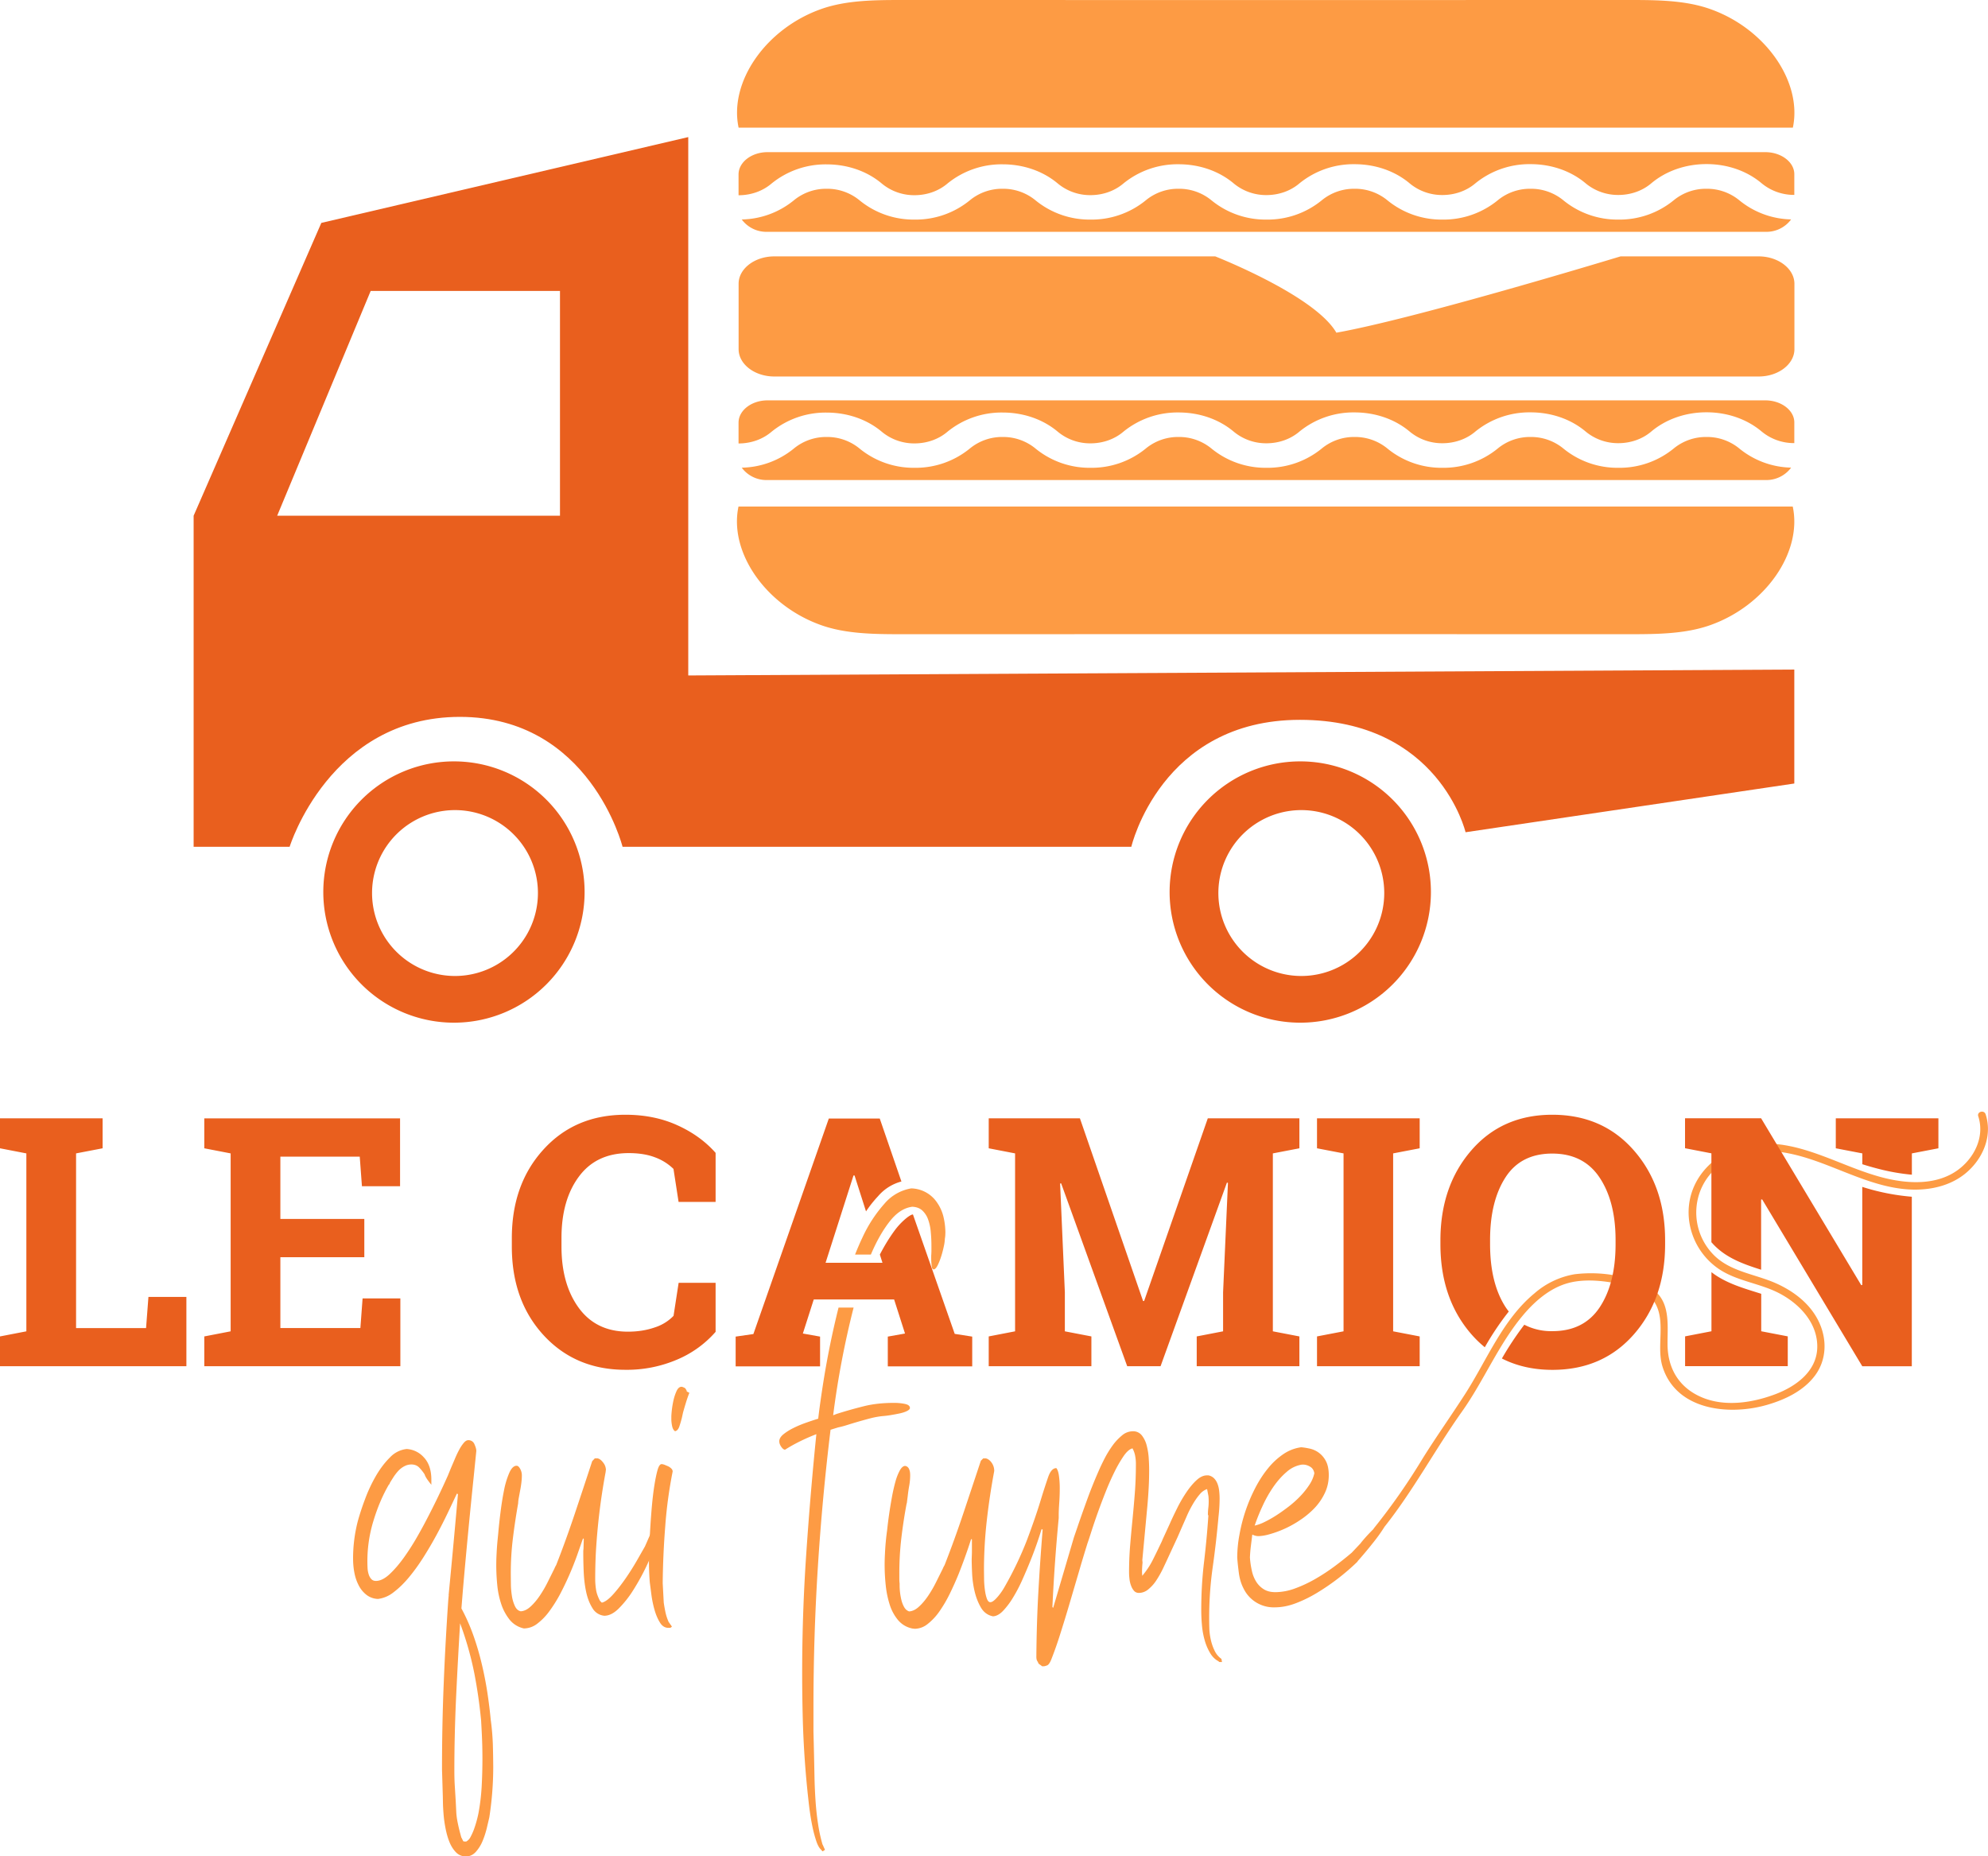
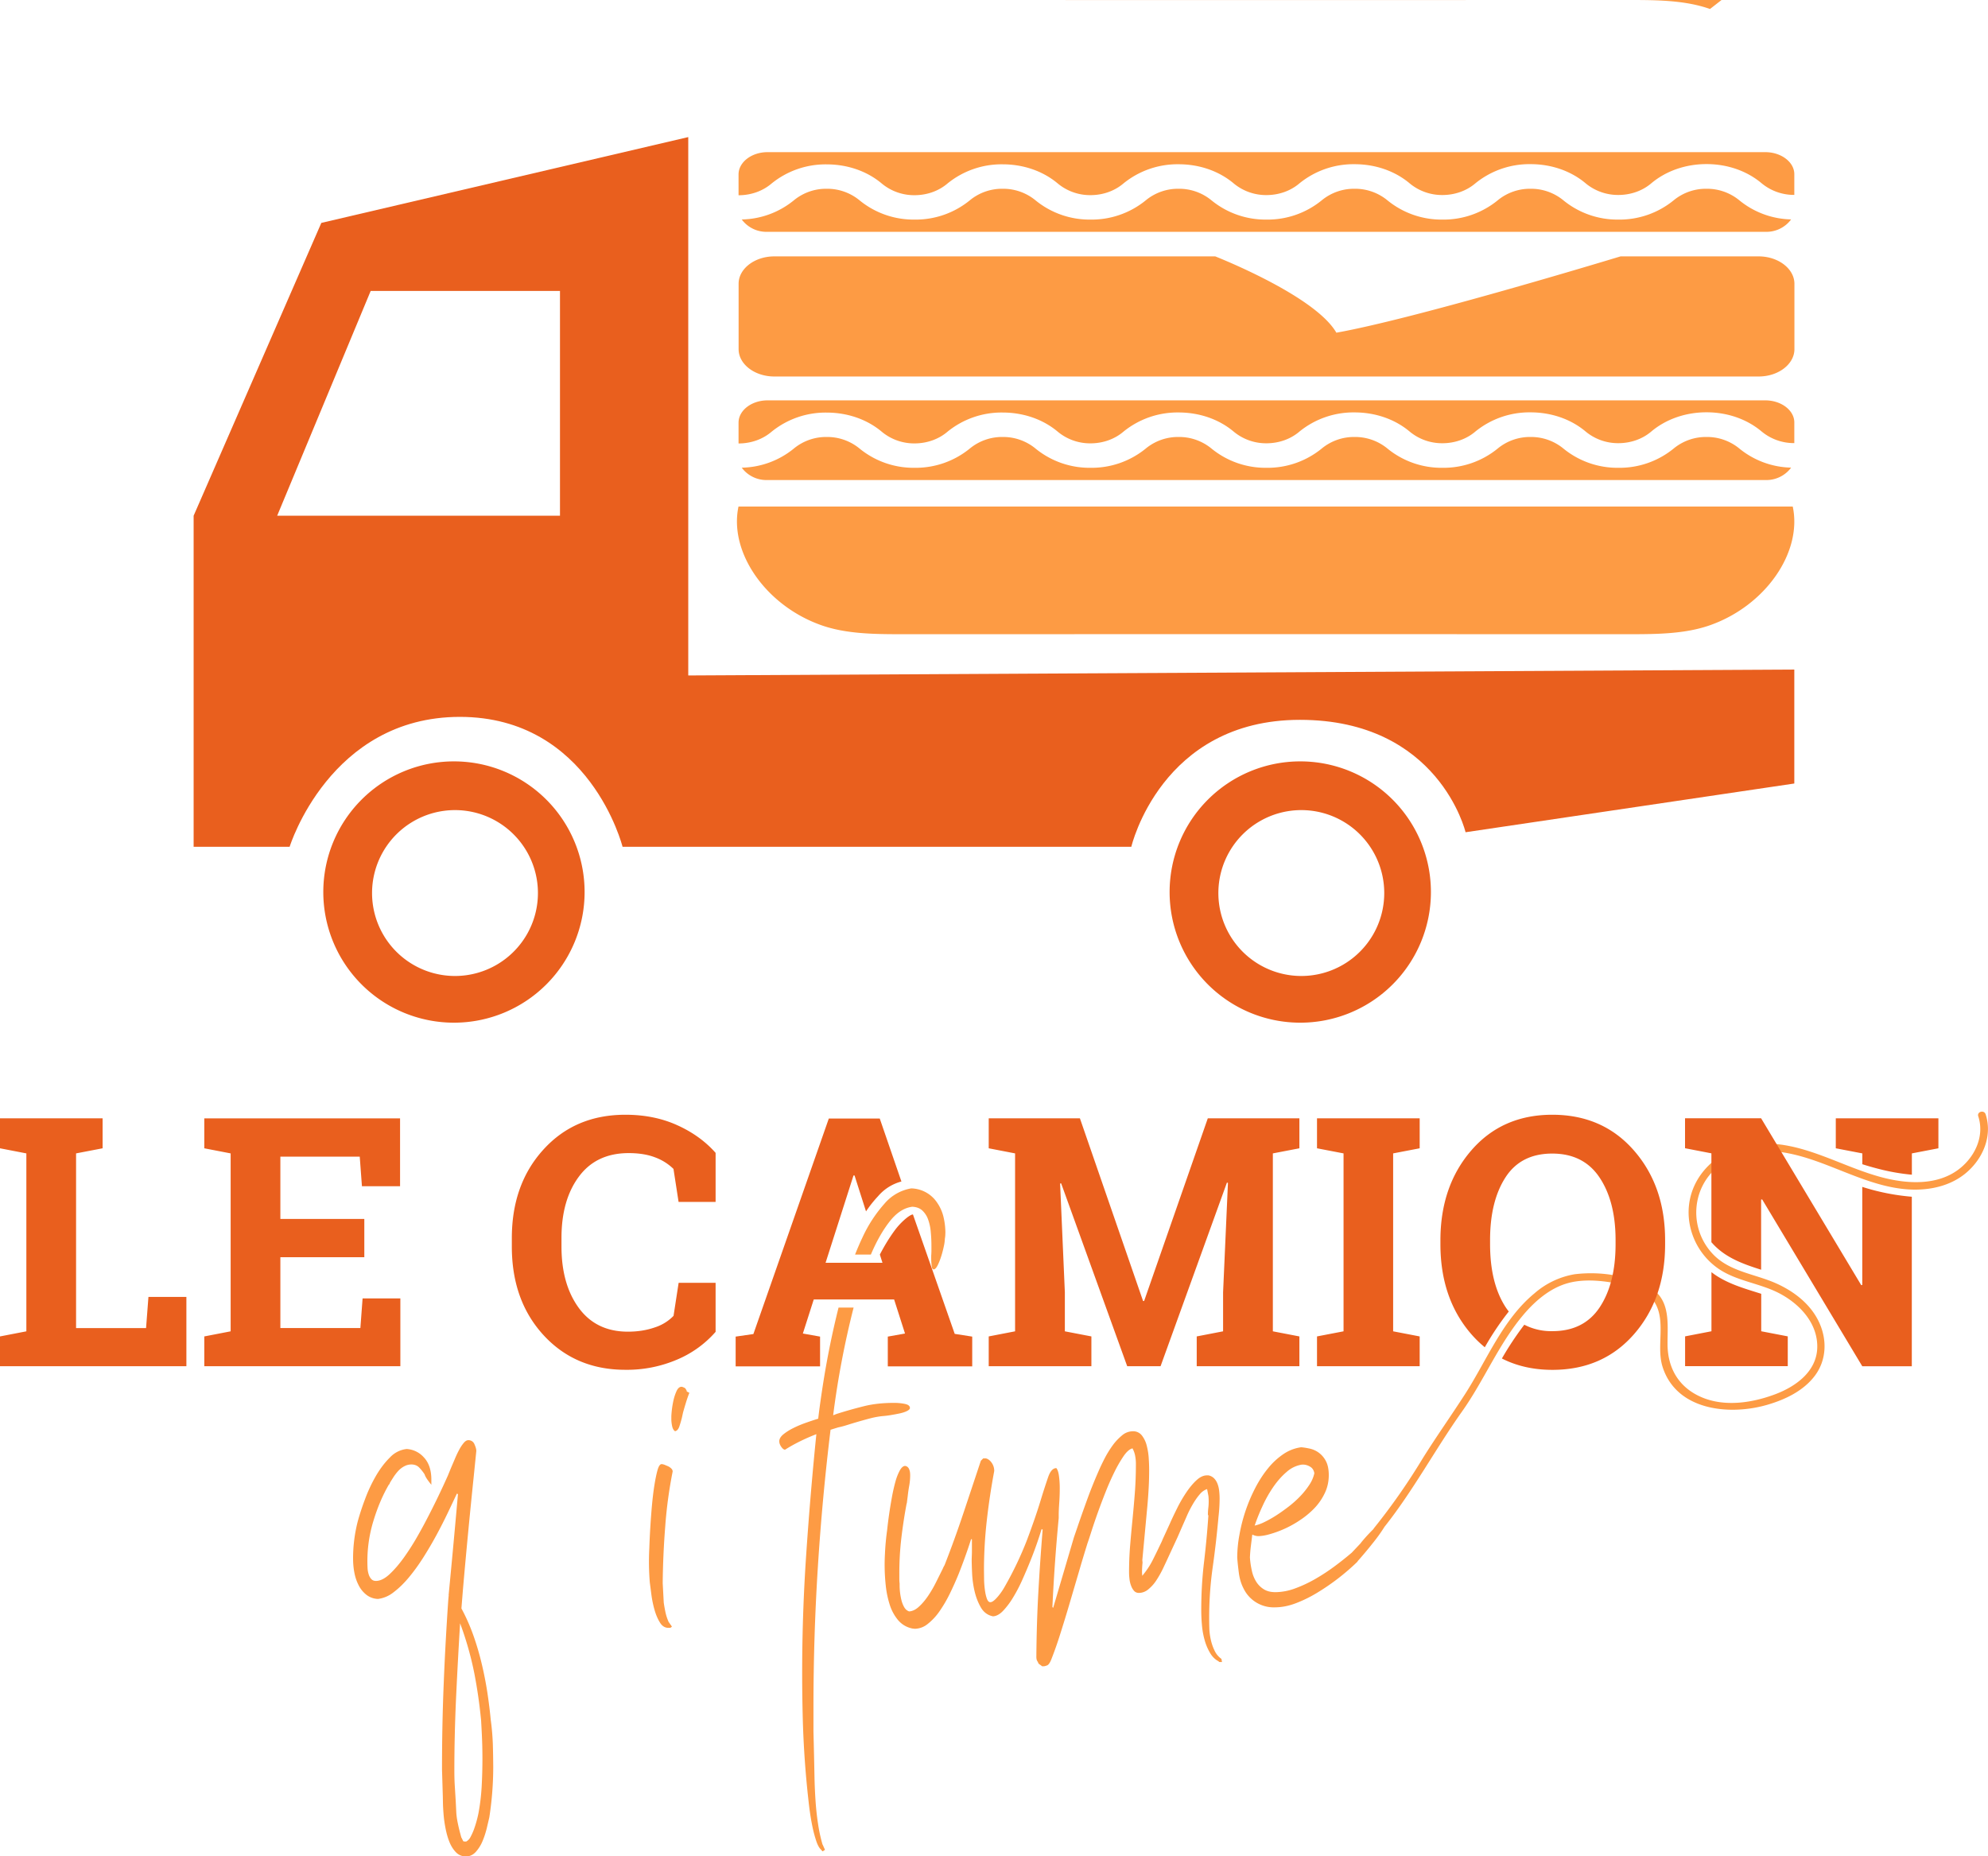
<svg xmlns="http://www.w3.org/2000/svg" id="Calque_1" viewBox="0 0 3431.2 3203.5">
  <style>.st0{fill:#e95f1e}.st1{fill:#fd9b44}</style>
  <path class="st0" d="M783.5 1314.1a225.5 225.5 0 1 0 0 451 225.5 225.5 0 0 0 0-451zm1.8 370.4a143.1 143.1 0 1 1 0-286.3 143.1 143.1 0 0 1 0 286.3z" />
  <path class="st0" d="M1187.9 1165.8V236.6L554.6 384.7 334.2 890.1v571.4h165.7s69.2-224.2 293.8-224.2 280.8 224.2 280.8 224.2h878.1s51.1-219.1 291-219.1c240 0 285.9 194 285.9 194l567.4-84.1v-196.7l-1909 10.2zM966.6 890.1H478.4l161.4-388h326.7v388z" />
  <path class="st0" d="M2244.2 1314.1a225.5 225.5 0 1 0 0 451 225.5 225.5 0 0 0 0-451zm1.8 370.4a143.1 143.1 0 1 1 0-286.3 143.1 143.1 0 0 1 0 286.3z" />
  <g>
-     <path class="st1" d="M2951.4 15.5C2908.3.3 2859.1 0 2811.6 0l-627.1.1-627.1-.1c-47.5 0-96.7.3-139.8 15.5-96.1 33.9-159.6 126.1-142.8 204.8h1819.6c16.7-78.7-46.9-171-143-204.8zM1417.6 1079.1c43.1 15.2 92.3 15.5 139.8 15.5l627.1-.1 627.1.1c47.5 0 96.7-.3 139.8-15.5 96.1-33.9 159.6-126.1 142.8-204.8H1274.6c-16.7 78.7 46.9 170.9 143 204.8zM3002.1 345.8a87.8 87.8 0 0 0-56.8-20 87.5 87.5 0 0 0-56.7 20 147.7 147.7 0 0 1-95.4 33.2 147.2 147.2 0 0 1-94.8-33.2 87.8 87.8 0 0 0-56.8-20 87.5 87.5 0 0 0-56.7 20 147.7 147.7 0 0 1-95.4 33.2 147.2 147.2 0 0 1-94.8-33.2 87.8 87.8 0 0 0-56.8-20 87.5 87.5 0 0 0-56.7 20 147.7 147.7 0 0 1-95.4 33.2 147.2 147.2 0 0 1-94.8-33.2 87.8 87.8 0 0 0-56.8-20 87.5 87.5 0 0 0-56.7 20 147.7 147.7 0 0 1-95.4 33.2 147.2 147.2 0 0 1-94.8-33.2 87.8 87.8 0 0 0-56.8-20 87.5 87.5 0 0 0-56.7 20 147.7 147.7 0 0 1-95.4 33.2 147.2 147.2 0 0 1-94.8-33.2 87.8 87.8 0 0 0-56.8-20 87.5 87.5 0 0 0-56.7 20 146.3 146.3 0 0 1-89.9 33 53 53 0 0 0 44.6 21.3h1722a53 53 0 0 0 44.6-21.4 146.2 146.2 0 0 1-89.3-32.9z" />
+     <path class="st1" d="M2951.4 15.5C2908.3.3 2859.1 0 2811.6 0l-627.1.1-627.1-.1h1819.6c16.7-78.7-46.9-171-143-204.8zM1417.6 1079.1c43.1 15.2 92.3 15.5 139.8 15.5l627.1-.1 627.1.1c47.5 0 96.7-.3 139.8-15.5 96.1-33.9 159.6-126.1 142.8-204.8H1274.6c-16.7 78.7 46.9 170.9 143 204.8zM3002.1 345.8a87.8 87.8 0 0 0-56.8-20 87.5 87.5 0 0 0-56.7 20 147.7 147.7 0 0 1-95.4 33.2 147.2 147.2 0 0 1-94.8-33.2 87.8 87.8 0 0 0-56.8-20 87.5 87.5 0 0 0-56.7 20 147.7 147.7 0 0 1-95.4 33.2 147.2 147.2 0 0 1-94.8-33.2 87.8 87.8 0 0 0-56.8-20 87.5 87.5 0 0 0-56.7 20 147.7 147.7 0 0 1-95.4 33.2 147.2 147.2 0 0 1-94.8-33.2 87.8 87.8 0 0 0-56.8-20 87.5 87.5 0 0 0-56.7 20 147.7 147.7 0 0 1-95.4 33.2 147.2 147.2 0 0 1-94.8-33.2 87.8 87.8 0 0 0-56.8-20 87.5 87.5 0 0 0-56.7 20 147.7 147.7 0 0 1-95.4 33.2 147.2 147.2 0 0 1-94.8-33.2 87.8 87.8 0 0 0-56.8-20 87.5 87.5 0 0 0-56.7 20 146.3 146.3 0 0 1-89.9 33 53 53 0 0 0 44.6 21.3h1722a53 53 0 0 0 44.6-21.4 146.2 146.2 0 0 1-89.3-32.9z" />
    <path class="st1" d="M3046.8 262.6h-1722c-27.6 0-50.1 17.3-50.1 38.5V337c21.3 0 41.5-7.1 56.7-20a147.8 147.8 0 0 1 95.4-33.3c36.1 0 70 11.8 95.4 33.3a87.4 87.4 0 0 0 56.2 19.9c21.3 0 41.5-7.1 56.7-20a147.8 147.8 0 0 1 95.4-33.3c36.1 0 70 11.8 95.4 33.3a87.4 87.4 0 0 0 56.2 19.9c21.3 0 41.5-7.1 56.7-20a147.8 147.8 0 0 1 95.4-33.3c36.1 0 70 11.8 95.4 33.3a87.4 87.4 0 0 0 56.2 19.9c21.3 0 41.5-7.1 56.7-20a147.8 147.8 0 0 1 95.4-33.3c36.1 0 70 11.8 95.4 33.3a87.4 87.4 0 0 0 56.2 19.9c21.3 0 41.5-7.1 56.7-20a147.8 147.8 0 0 1 95.4-33.3c36.1 0 70 11.8 95.4 33.3a87.4 87.4 0 0 0 56.2 19.9c21.3 0 41.5-7.1 56.7-20 25.4-21.4 59.3-33.3 95.4-33.3s70 11.8 95.4 33.3a87.4 87.4 0 0 0 56.2 19.9v-35.8c0-20.7-22.5-38-50.1-38zM3002.1 774.2a87.8 87.8 0 0 0-56.8-20 87.5 87.5 0 0 0-56.7 20 147.7 147.7 0 0 1-95.4 33.2 147.2 147.2 0 0 1-94.8-33.2 87.8 87.8 0 0 0-56.8-20 87.5 87.5 0 0 0-56.7 20 147.7 147.7 0 0 1-95.4 33.2 147.2 147.2 0 0 1-94.8-33.2 87.8 87.8 0 0 0-56.8-20 87.5 87.5 0 0 0-56.7 20 147.7 147.7 0 0 1-95.4 33.2 147.2 147.2 0 0 1-94.8-33.2 87.8 87.8 0 0 0-56.8-20 87.5 87.5 0 0 0-56.7 20 147.7 147.7 0 0 1-95.4 33.2 147.2 147.2 0 0 1-94.8-33.2 87.8 87.8 0 0 0-56.8-20 87.5 87.5 0 0 0-56.7 20 147.7 147.7 0 0 1-95.4 33.2 147.2 147.2 0 0 1-94.8-33.2 87.8 87.8 0 0 0-56.8-20 87.5 87.5 0 0 0-56.7 20 146.3 146.3 0 0 1-89.9 33 53 53 0 0 0 44.6 21.3h1722a53 53 0 0 0 44.6-21.4 146.2 146.2 0 0 1-89.3-32.9z" />
    <path class="st1" d="M3046.8 691h-1722c-27.6 0-50.1 17.3-50.1 38.5v35.9c21.3 0 41.5-7.1 56.7-20a147.8 147.8 0 0 1 95.4-33.3c36.1 0 70 11.8 95.4 33.3a87.4 87.4 0 0 0 56.2 19.9c21.3 0 41.5-7.1 56.7-20a147.8 147.8 0 0 1 95.4-33.3c36.1 0 70 11.8 95.4 33.3a87.4 87.4 0 0 0 56.2 19.9c21.3 0 41.5-7.1 56.7-20a147.8 147.8 0 0 1 95.4-33.3c36.1 0 70 11.8 95.4 33.3a87.4 87.4 0 0 0 56.2 19.9c21.3 0 41.5-7.1 56.7-20a147.8 147.8 0 0 1 95.4-33.3c36.1 0 70 11.8 95.4 33.3a87.4 87.4 0 0 0 56.2 19.9c21.3 0 41.5-7.1 56.7-20a147.8 147.8 0 0 1 95.4-33.3c36.1 0 70 11.8 95.4 33.3a87.4 87.4 0 0 0 56.2 19.9c21.3 0 41.5-7.1 56.7-20 25.4-21.4 59.3-33.3 95.4-33.3s70 11.8 95.4 33.3a87.4 87.4 0 0 0 56.2 19.9V729c0-20.7-22.5-38-50.1-38zM3035.4 442.5H2797c-56.2 17-362 108.9-490.5 131.7-33.6-58.2-176.2-118.5-209-131.7h-761.1c-33.9 0-61.6 21.3-61.6 47.2v112.9c0 26 27.7 47.2 61.6 47.2h1699.1c33.9 0 61.6-21.3 61.6-47.2V489.7c-.1-25.9-27.9-47.2-61.7-47.2z" />
  </g>
  <g>
    <path class="st0" d="M0 2358v-51.4l45.5-8.8v-307.1L0 1981.9v-51.7H177.1v51.7l-45.8 8.8v301.5h120.8l4.1-53.8h65.5V2358H0zM628.8 2169.9H483.9v122.2H622l3.8-51.1H691v117H352.6v-51.4l45.5-8.8v-307.1l-45.5-8.8v-51.7h337.9v117.2h-65.8l-3.8-51.1h-137v107.5h144.9v66.1zM1235 2074.5h-63.8l-8.8-57a90 90 0 0 0-31.9-20c-12.8-4.9-28-7.3-45.4-7.3-37.2 0-65.9 13.5-85.9 40.5-20.1 27-30.1 62.3-30.1 105.8v15c0 43.5 10 78.8 30 106.1 20 27.2 48.2 40.8 84.6 40.8 16.8 0 32.3-2.4 46.3-7.3a78 78 0 0 0 32.5-20l8.8-57h63.8v84.6a182.3 182.3 0 0 1-66 47.7 220.1 220.1 0 0 1-89.8 17.8c-57.4 0-104.4-19.9-141-59.6-36.6-39.8-54.9-90.8-54.9-153.1V2137c0-62.1 18.2-113.1 54.7-153.1 36.4-40 83.5-59.9 141.3-59.9 33.1 0 63 6 89.6 18.1 26.6 12 48.7 28 66.1 47.7v84.7zM2119.4 2041.5l-1.8-.3-114.5 316.8h-57.6l-114-315.6-1.8.3 8.2 187.8v67.3l45.8 8.8v51.4h-177.2v-51.4l45.5-8.8v-307.1l-45.5-8.8v-51.7h157.4l109 315.3h1.8l109.9-315.3h158.1v51.7l-45.8 8.8v307.1l45.8 8.8v51.4h-177.2v-51.4l45.5-8.8v-67.3l8.4-189zM2273.1 1981.9v-51.7h177.2v51.7l-45.8 8.8v307.1l45.8 8.8v51.4h-177.2v-51.4l45.8-8.8v-307.1l-45.8-8.8z" />
-     <path class="st1" d="M1026.7 2517h4.5c3.3.6 6.6 3 9.8 7.3a21 21 0 0 1 4.8 12.7l-.2 1.1c-.2.5-.2 1.1-.2 2a1093.2 1093.2 0 0 0-17 140 905 905 0 0 0-1.1 45.6c0 5.7.5 11.6 1.4 17.7.9 6.1 3.2 12.6 6.8 19.5l3.2 3.2c5.4-1.2 11.8-5.8 19.1-13.8 7.3-8 14.4-17.2 21.6-27.5a436.1 436.1 0 0 0 19.7-31.1l14.1-24.7 4.3-9.8c2.3-5.3 4.9-11.1 7.9-17.5s6-12.3 8.8-17.9c2.9-5.6 5.2-9.4 7-11.6l.2 4.1.2 4.5c0 2.7-.5 6.2-1.4 10.4-.9 4.2-2 8.6-3.4 13.2l-4.3 13.8-4.1 12.5-1.8 5.9c0 .6-.2 1.3-.5 2-.3.8-.5 1.4-.5 2a392.3 392.3 0 0 1-34.3 66.5 178.6 178.6 0 0 1-23.6 29.3c-8.3 8.2-16.6 12.3-24.7 12.3a26.4 26.4 0 0 1-20.6-13.4c-5-8-8.6-17.5-10.9-28.6-2.3-11-3.6-22.6-4.1-34.7-.5-12.1-.7-22.7-.7-31.8v-3.6l.2-1.8.2-1.8.5-17.2-.7-.2-.7-.2-10.4 29.7a525.7 525.7 0 0 1-29.7 67.4 238.2 238.2 0 0 1-18.6 29.3 102.3 102.3 0 0 1-20.6 20.9 38 38 0 0 1-22.7 7.9 43.3 43.3 0 0 1-24.7-15.2 87.3 87.3 0 0 1-14.5-27.2 147.3 147.3 0 0 1-6.8-33.1 349.1 349.1 0 0 1-1.1-53.5c.3-6.8.8-13.7 1.4-20.6l1.4-14.1c.9-10.6 2.2-22.7 3.9-36.3 1.7-13.6 3.7-26.4 6.1-38.3a143 143 0 0 1 9.1-30.2c3.6-8.2 7.9-12.3 12.7-12.3 2.1 0 4.2 1.8 6.1 5.4a23 23 0 0 1 2.9 11.3c0 3.9-.3 8.3-.9 13.2-.6 4.8-1.4 9.5-2.3 14.1l-2.3 12.5a60 60 0 0 0-.9 8.4c-3.3 18.8-6.3 38.2-8.8 58.3a490.2 490.2 0 0 0-3.9 62.8v3.2l.2 16.3c.1 6.7.8 13.2 1.8 19.7a64.3 64.3 0 0 0 5.2 17.2c2.4 5 5.7 7.9 10 8.8 5.7-.3 11.4-3 17-8.2 5.6-5.1 10.9-11.4 15.9-18.8a203 203 0 0 0 13.8-23.8l11.3-22.7 1.4-3.2 1.8-3.2c11.5-29.3 22.2-59 32.2-88.9 10-29.9 20-60 29.9-90.3l4.6-4.9z" />
    <path class="st1" d="M1121.6 2732a441.8 441.8 0 0 1-.9-60.1 1361.8 1361.8 0 0 1 4.5-73.2c1.2-13 2.6-24.8 4.3-35.4 1.7-10.6 3.5-19.3 5.4-26.1 2-6.8 4.3-10.2 7-10.2 1.2 0 2.9.4 5 1.1l6.4 2.7c2.1 1.1 3.9 2.3 5.4 3.9a7 7 0 0 1 2.3 5 775 775 0 0 0-12.9 95.5c-2.6 33.4-4 65.9-4.3 97.3l1.8 33.6a273 273 0 0 0 3 16.8 84 84 0 0 0 5.2 15.9l-.5-.5 6.4 9.1c-1.2 1.2-2.1 1.9-2.7 2-.6.2-1.7.2-3.2.2-6.1 0-11-3-14.7-9.1-3.8-6-6.9-13.2-9.3-21.6-2.4-8.3-4.2-16.9-5.4-25.6l-2.7-20.9v-.4zm55.3-284.9c-1.2 4.8-2.7 9.8-4.3 14.7-1.7 5-4.2 7.8-7.5 8.4-2.4-1.5-4.1-4.4-5-8.6-.9-4.2-1.4-8.3-1.4-12.3v-5a163.6 163.6 0 0 1 3.8-27.9 82.3 82.3 0 0 1 5.4-15.9c2.3-4.7 5.1-7 8.4-7 1.2 0 3.5.9 6.8 2.7l-.9-.5c.6.6 1.3 1.5 2 2.7.8 1.2 1.1 2.1 1.1 2.7v.5l4.5 2.3c-2.1 5.4-4.1 11.1-5.9 17a713 713 0 0 0-5 17l-2 9.2zM2084.8 2614.5c0-3.9.2-7.9.7-12a94.8 94.8 0 0 0 .2-20.4l-2.3-12a27.8 27.8 0 0 0-12.5 8.8c-4.1 4.7-8.1 10.4-12 17-3.9 6.7-7.6 13.8-10.9 21.6l-9.5 21.6-5.9 13.6-14.5 31.3c-3 6.7-6.4 13.8-10 21.5-3.6 7.7-7.6 14.8-11.8 21.3a67.7 67.7 0 0 1-14.1 16.1 25.5 25.5 0 0 1-16.3 6.4c-3.6 0-6.5-1.2-8.6-3.6a27.5 27.5 0 0 1-5.2-9.1 44.2 44.2 0 0 1-2.7-11.8 96 96 0 0 1-.7-11.3c0-15.4.6-30.5 1.8-45.4 1.2-14.8 2.6-29.9 4.1-45.1 1.5-15.3 2.9-30.9 4.1-46.7 1.2-15.9 1.8-32.6 1.8-50.1 0-4.8-.5-9.5-1.4-14.1a41 41 0 0 0-4.5-12.3c-4.8 1.2-9.8 5.5-15 12.9a225.7 225.7 0 0 0-15.7 27 459.5 459.5 0 0 0-15.4 34.7 1090.3 1090.3 0 0 0-24.7 68.5c-3 9.5-5.3 16.4-6.8 20.6-4.5 14.5-9.5 30.8-14.7 48.8l-16.1 54.7c-5.4 18.5-10.9 36.2-16.3 53.3a653.8 653.8 0 0 1-15.4 43.8c-2.4 6-4.9 9.5-7.5 10.4-2.6.9-4.3 1.4-5.2 1.4h-3.2a52.9 52.9 0 0 0-4.3-3.2 7.3 7.3 0 0 1-2.9-3.6h.5a11.9 11.9 0 0 1-2.7-4.8c-.3-1.4-.5-3-.5-4.8.3-37.5 1.4-74.3 3.4-110.5 2-36.1 4.5-72.5 7.5-109.1-.6 0-1.2-.3-1.8-.9a654.9 654.9 0 0 1-19.3 54.7c-4.4 11-9.2 22.2-14.3 33.6a263.2 263.2 0 0 1-16.1 30.6 131.8 131.8 0 0 1-17 22.5c-5.7 5.9-11.5 9-17.2 9.3-9.1-1.8-16-6.9-20.9-15.2-4.8-8.3-8.5-17.7-10.9-28.1a168.3 168.3 0 0 1-4.3-31.3c-.5-10.4-.7-18.5-.7-24.3l.2-5.4.2-5.4v-23.1l-.7-.2c-.2-.2-.4-.2-.7-.2a968.8 968.8 0 0 1-21.6 60.3 546.8 546.8 0 0 1-15.4 34.3 227.9 227.9 0 0 1-17.9 30.4 100 100 0 0 1-20.2 21.5 36 36 0 0 1-22 8.2l-4.5-.5c-10-2.1-18.1-7-24.5-14.5a78 78 0 0 1-14.5-27 165 165 0 0 1-6.8-33.3 332.7 332.7 0 0 1-1.3-54.2 426.4 426.4 0 0 1 3.7-40.3 767.4 767.4 0 0 1 8.2-56.7 304 304 0 0 1 6.1-27.2 92 92 0 0 1 7.7-19.7c2.9-5.1 6-7.7 9.3-7.7l1.8.5a8 8 0 0 1 2.9 2c1.1 1.1 2 2.7 2.7 5 .8 2.3 1.1 5.2 1.1 8.8 0 5.7-.5 11.6-1.6 17.7s-1.9 11.8-2.5 17.2l-1.4 10.9c0 .9-.2 2-.7 3.4a891 891 0 0 0-9.1 59.8 521.3 521.3 0 0 0-3.4 60.1v8.8c0 2.9.1 5.8.5 8.8v3.2a108.5 108.5 0 0 0 3 24.9 47 47 0 0 0 4.8 12.5c2.1 3.8 5 6.3 8.6 7.5 5.7-.3 11.4-3 17-8.2 5.6-5.1 10.9-11.4 15.9-18.8a203 203 0 0 0 13.8-23.8l11.3-22.7 1.4-3.2 1.8-3.2c11.5-29.3 22.3-59.1 32.4-89.4a32106 32106 0 0 0 30.2-90.7l4.1-4.1h4.5c3.9.9 7.3 3.5 10.2 7.7 2.9 4.2 4.3 8.9 4.3 14.1-5.1 27.2-9.4 55.3-12.7 84.2-3.3 28.9-5 57.8-5 86.9l.2 16.1c.1 6.2.6 12.2 1.4 18.1.8 5.9 1.9 10.9 3.4 15s3.5 6.1 5.9 6.1c1.8 0 3.9-.9 6.1-2.7 2.3-1.8 4.5-4.1 6.8-6.8a103.4 103.4 0 0 0 11.2-15.9 593.7 593.7 0 0 0 39.5-82.6c9.4-25.1 16.9-46.8 22.5-65.1a1217 1217 0 0 1 13.8-42.9c3.6-10.3 8.3-15.4 14.1-15.4 2.1 2.4 3.6 6.9 4.5 13.4.9 6.5 1.4 13.5 1.4 21.1 0 8.5-.3 17-.9 25.6-.6 8.6-.9 15.5-.9 20.6v5.4a3136.3 3136.3 0 0 0-10.9 153.8c.3 0 .5.2.5.5s.3.5.9.5l35.8-121.6 5-14.5c5.4-16 11.3-32.6 17.5-49.7a800 800 0 0 1 19.7-49.2c2.7-6.4 6.1-13.5 10.2-21.6 4.1-8 8.7-15.6 13.8-22.7a92.7 92.7 0 0 1 16.6-17.9 29 29 0 0 1 18.4-7.3 19 19 0 0 1 16.1 7.3 47.2 47.2 0 0 1 8.4 17.9c1.8 7.1 3 14.4 3.4 22 .5 7.6.7 14.1.7 19.5a585 585 0 0 1-.9 32.2c-.6 10.9-1.4 21.3-2.3 31.3l-8.6 92.1.2 2.3.2 2.3c-.3 2.1-.5 5.1-.7 8.8-.2 3.8-.2 6.7-.2 8.8l.2 2 .2 3c7.3-8.8 13.2-17.6 17.7-26.5 4.5-8.9 8.9-17.9 13.2-27l2.3-4.8a54 54 0 0 0 1.8-4.3l12.7-27.7c3.6-8.2 7.9-17.1 12.7-26.8 4.8-9.7 10.1-18.7 15.7-27s11.4-15.3 17.5-20.9c6-5.6 12.1-8.4 18.1-8.4h2.7c3.9.9 7.2 2.7 9.8 5.4 2.6 2.7 4.5 6 5.9 9.8a48 48 0 0 1 2.7 12.3c.5 4.4.7 8.7.7 12.9a280.3 280.3 0 0 1-1.9 30.9c-2.7 30.2-6.1 59.7-10.2 88.5a622.3 622.3 0 0 0-5.6 105.5c.3 6.5 1.2 12.9 2.7 19.3a84.5 84.5 0 0 0 6.4 18.1 35.8 35.8 0 0 0 11.8 14.1l.9 5.4h-3.4c-1.1 0-1.9-.3-2.5-.9h.9c-6.4-3-11.6-8-15.7-15s-7.3-14.6-9.5-22.9c-2.3-8.3-3.8-17-4.5-26.1-.8-9.1-1.1-17.4-1.1-25 0-28.1 1.6-55.6 4.8-82.6 3.2-26.9 5.7-53.7 7.5-80.3l-.8-1.3z" />
    <path class="st0" d="M1647.8 2302.2l-72.1-206.1c-5.7.1-21.2 13.7-30.8 26.6-9.2 12.4-18 26.6-26.3 42.6l4.5 14.2H1424.9l48.2-150.7h1.8l19.8 62a203 203 0 0 1 20.9-26.3 79.8 79.8 0 0 1 40.2-25.3l-37.4-108.7h-87.9l-130.2 372-30.6 4.4v51.4h145.7v-51.4l-29.7-5.3 18.8-58.8h138.7l18.8 58.8-29.7 5.3v51.4H1678v-51.4l-30.2-4.7z" />
    <path class="st1" d="M1628.5 2100.7a72 72 0 0 0-10.4-24 55.3 55.3 0 0 0-45.4-25.6 77.5 77.5 0 0 0-46.5 26.8 235.5 235.5 0 0 0-37.9 58.5c-4.4 9.2-8.5 18.9-12.5 28.9h27.3l1.8-4.2c9.5-21.6 20-39.6 31.5-54 11.5-14.4 24.2-22.5 38.1-24.3 7.3.3 13.1 2.5 17.5 6.6a39 39 0 0 1 10 15.7 85 85 0 0 1 4.5 21.6c.8 8 1.1 16.1 1.1 24.3v9.1l-.2 5c-.2 1.8-.2 3.5-.2 5 0 3.9.1 7.9.5 11.8.3 3.9.8 6.5 1.4 7.7l2.3 1.4c2.4-.3 4.8-2.7 7-7.3 2.3-4.5 4.3-9.7 6.1-15.4 1.8-5.7 3.3-11.5 4.5-17.2a69.1 69.1 0 0 0 1.8-13.2c.3-1.5.5-3.3.7-5.4l.2-5.4c-.1-8.8-1.1-17.5-3.2-26.4zM1561.8 2423.1a91 91 0 0 0-18.6-1.8c-19.4 0-36.7 1.9-51.9 5.7a752.1 752.1 0 0 0-47.4 13.4l-5.9 2.3a1529.4 1529.4 0 0 1 35.3-185.9h-26a1496 1496 0 0 0-25.8 125.8c-4.1 25.9-7.2 47.9-9.3 66-6.1 1.8-12.9 4.1-20.6 6.8-7.7 2.7-15 5.7-21.8 9.1-6.8 3.3-12.6 7-17.5 10.9-4.8 3.9-7.3 8-7.3 12.2 0 3 1.1 6.2 3.4 9.5s4.5 5 6.6 5c15.7-10 33.7-18.9 54-26.8-7 69-12.8 138.1-17.5 207.3a3003 3003 0 0 0-6.1 277.7 1661 1661 0 0 0 11.4 159.3c1.5 11.8 3.3 22.8 5.4 32.9a218 218 0 0 0 7 26.1c2.6 7.3 5.5 12.1 8.8 14.5h-.5l2.3 2.3 4.1-2.7-4.1-9.1v.5c-3.3-11.2-6-23.3-7.9-36.3-2-13-3.4-26.2-4.3-39.5-.9-13.3-1.5-26.6-1.8-39.9a13229.8 13229.8 0 0 0-1.8-79.9v-42.2c0-80.8 2.5-160.8 7.5-240.2 5-79.4 12.3-158.9 22-238.4l13.2-4.1c4.5-.9 9.9-2.3 16.1-4.3a872.3 872.3 0 0 1 41.1-11.8c7-1.7 13.5-2.8 19.5-3.4 4.2-.3 9.1-.9 14.5-1.8s10.6-1.9 15.4-2.9c4.8-1.1 8.9-2.4 12.2-4.1 3.3-1.7 5-3.4 5-5.2-.1-3.6-3-5.8-8.7-7zM3427.1 1923.2c-2.6-8-15.3-4.6-12.7 3.5 11.6 35.5-7 72.6-36.3 93.4-35.2 24.9-82 23.3-122.1 13.9-76.8-18-146.8-68.3-228.7-59.2-66.5 7.4-121.1 63.4-111.8 133a119.5 119.5 0 0 0 49.3 81.1c31.9 22.5 73 25.6 107.2 43.8 34.8 18.5 65.7 51.7 64.5 93.5-1.2 41.3-37.5 67.1-72.8 80.3-39.7 14.9-87.5 22.2-127.6 4.7-38.3-16.7-57.6-49.4-58-90.3-.3-29.3 4.7-65.7-17.7-88.9-16.3-16.9-42.2-24.5-64.5-29a233.7 233.7 0 0 0-78.2-3.7 141 141 0 0 0-69.1 32.8c-55.1 45.3-82.3 115.5-120 174.1-23.8 37-49.3 72.9-72.7 110.3a1096.7 1096.7 0 0 1-84.3 120.8c-.5.5-.8 1.1-1 1.7-3.9 3.8-7.8 7.9-11.7 12.1-4.5 5-8.2 9.3-10.9 12.9l-15 15.9a548.6 548.6 0 0 1-28.8 22.9c-10.7 8-21.9 15.4-33.4 22a220.5 220.5 0 0 1-35.2 16.6 99.5 99.5 0 0 1-34.3 6.6c-7.9 0-14.4-1.6-19.7-4.8a40.6 40.6 0 0 1-13.2-12.9 57.6 57.6 0 0 1-7.7-19.1 151 151 0 0 1-3.4-23.1c.3-6.4.8-12.8 1.6-19.3l2.5-20.2c3.6 1.8 7.3 2.7 10.9 2.7a78 78 0 0 0 18.6-3.2 180.7 180.7 0 0 0 52.4-24.1c9.2-6 17.5-12.9 25-20.6a98.4 98.4 0 0 0 18.1-26.1c4.7-9.7 7-20.1 7-31.3 0-10-1.7-18.1-5-24.3a41.1 41.1 0 0 0-28-21.5c-5.6-1.2-10.5-2-14.7-2.3a71.6 71.6 0 0 0-30.6 11.8 121.4 121.4 0 0 0-26.5 24.5c-8.2 10-15.5 21.3-22 33.8a282.7 282.7 0 0 0-27.3 80.5 217.1 217.1 0 0 0-3.9 39.9c.6 8.2 1.6 17.2 2.9 27.2 1.4 10 4.2 18.9 8.4 26.8a57.7 57.7 0 0 0 53.5 31.8c12.1 0 24.6-2.5 37.4-7.5 12.9-5 25.6-11.3 38.1-19.1a388 388 0 0 0 67.4-52.4v-.5a739.6 739.6 0 0 0 30.2-36.3 270 270 0 0 0 15.4-21.8l.8-1.3c49.8-62.7 87.4-133.5 133.7-198.8 38.5-54.2 63.9-117.9 107.3-168.6 19.7-23 44.7-44.3 74.3-52.9 26.4-7.7 57.1-5.2 83.7-.2 22.9 4.3 53.6 11.5 67 32.5 20.6 32.2 2.8 76.4 14 111.7 23.9 75.5 115.1 84.5 180.1 65.8 30.9-8.9 62.6-23.8 82.5-50 20.1-26.5 21.6-60.7 8.5-90.6-14.2-32.4-43.3-54.9-74.9-69.1-37-16.6-80.9-20.1-109.8-51.1a104 104 0 0 1-21.4-108.3c15.3-39.3 51.6-63 92.5-67.9 94.7-11.2 174.7 59.6 267.5 65.1 38.8 2.3 79.1-7.3 106.9-36 24.2-24.7 36.7-60.1 25.7-93.7zm-1247.9 675.9a214 214 0 0 1 18.6-32.9c7-10.1 14.7-18.8 23.1-25.9a51.5 51.5 0 0 1 26.3-12.5h2.3a24 24 0 0 1 11.3 3.4c4.2 2.3 6.8 6.1 7.7 11.6a57.4 57.4 0 0 1-7.9 18.8 136 136 0 0 1-15.2 19.5 178.9 178.9 0 0 1-20.2 18.4c-7.4 5.7-14.7 11-22 15.7-7.3 4.7-14.2 8.6-20.9 11.8a74.7 74.7 0 0 1-16.8 6.1c3.7-10.9 8.2-22.2 13.7-34z" />
    <path class="st0" d="M3039.7 2233c-28.4-9-57.1-16.9-81.5-34.1l-4.3-3.2v102l-45.5 8.8v51.4h177.2v-51.4l-45.8-8.8V2233zM3299.8 2027.5v-36.8l45.8-8.8v-51.7H3168.5v51.7l45.8 8.8v18.7c11.9 3.8 23.9 7.1 36 10a360 360 0 0 0 49.5 8.1zM3214.2 2217.8l-1.8.3-172.8-288h-131.3v51.7l45.5 8.8V2144l2.9 3.2c22.5 24.1 52.5 34.6 82.9 44.3v-121.1l1.8-.3 172.8 288h85.5v-292.6a383.4 383.4 0 0 1-85.5-17v169.3zM2820.1 1985.7c-35.9-41.1-82.9-61.7-140.9-61.7-57.8 0-104.4 20.6-139.9 61.7s-53.2 92.9-53.2 155.1v6.5c0 62.7 17.8 114.5 53.3 155.4 7.3 8.4 15.1 15.9 23.3 22.6a484.8 484.8 0 0 1 41.4-61.7c-1.9-2.4-3.7-4.8-5.4-7.4-17.9-27.5-26.9-63.8-26.9-108.9v-7.1c0-44.7 8.9-80.7 26.6-108.1 17.7-27.4 44.6-41.1 80.7-41.1 36 0 63.3 13.8 81.7 41.4 18.4 27.6 27.6 63.6 27.6 107.8v7.1c0 45.1-9.1 81.3-27.3 108.9-18.2 27.5-45.4 41.3-81.7 41.3a101 101 0 0 1-48.5-11.1 545.5 545.5 0 0 0-38.7 58.3c25.5 13 54.6 19.6 87.2 19.6 58 0 104.9-20.5 140.7-61.4 35.8-40.9 53.8-92.8 53.8-155.4v-6.5c.1-62.4-17.9-114.2-53.8-155.3z" />
    <path class="st1" d="M850.6 3009.7c-.5-13-1.6-26.3-3.4-39.9v.5a878.9 878.9 0 0 0-6.1-49.5 614.4 614.4 0 0 0-9.8-49.7 466.4 466.4 0 0 0-14.3-48.5 330.9 330.9 0 0 0-20.6-46.5l2.6-32.4c5.7-65.5 11.9-130.4 18.6-194.9l4.5-44.5c0-3-1.1-6.9-3.2-11.6a11 11 0 0 0-10.9-7c-2.4 0-5 1.6-7.7 4.8a65.7 65.7 0 0 0-7.9 12c-2.6 4.8-5.1 10.1-7.5 15.9l-6.8 15.9-5 12.3a1353 1353 0 0 1-39 80.3 791 791 0 0 1-15.2 27.5 413.8 413.8 0 0 1-21.6 33.6c-7.9 11-16 20.6-24.5 28.6s-16.5 12-24 12c-3.3 0-6-1.1-7.9-3.2-2-2.1-3.5-4.8-4.5-7.9a43.2 43.2 0 0 1-2-10.9 237 237 0 0 1 10.2-81.9c7.1-23.3 15.9-44 26.5-62.2l1.1-1.1.7-1.1h-.5c2.1-3.6 4.5-7.4 7-11.3 2.6-3.9 5.4-7.5 8.4-10.7a38 38 0 0 1 10.2-7.7c3.8-2 7.8-3 12-3 5.4 0 9.8 1.7 13.2 5 3.3 3.3 6.5 7.3 9.5 11.8l.9 2.3c1.5 3.6 5.1 8.9 10.9 15.9v-8.6c0-16.6-4.3-29.5-12.9-38.6a43 43 0 0 0-29.7-14.5 46.4 46.4 0 0 0-28.8 14.5c-8.9 8.8-17 19.4-24.3 32a259.7 259.7 0 0 0-18.8 40.2 427 427 0 0 0-12.5 38.1 256.3 256.3 0 0 0-8.1 64c0 9.1.8 17.7 2.5 25.9a77.5 77.5 0 0 0 7.9 22 48.5 48.5 0 0 0 13.6 15.7 34.4 34.4 0 0 0 19.1 6.4 54 54 0 0 0 26.5-11.3c8.9-6.7 17.7-15.1 26.3-25.4 8.6-10.3 17-21.8 25.2-34.7a649.6 649.6 0 0 0 22.9-39 871.3 871.3 0 0 0 19.5-38.3l15.7-33.1 1.8.9-1.8 20.4c-4.5 50.8-9.3 102.2-14.3 154l.2-.1-.8 8.5c-3.3 48.4-6 96.8-7.9 145.2-2 48.4-2.9 97.5-2.9 147.5l1.4 46.3.2 10.9c.1 5.7.5 12.4 1.1 20a211 211 0 0 0 3.4 24.3c1.7 8.6 3.9 16.5 6.8 23.6 2.9 7.1 6.7 13 11.3 17.7 4.7 4.7 10.4 7 17 7 6.7 0 12.3-2.6 17-7.7a65.6 65.6 0 0 0 11.6-18.4c3-7.1 5.4-14.4 7.3-22l4.5-19.1a568 568 0 0 0 6.8-87.1c-.1-13.9-.3-27.1-.7-40.1zm-19.3 74.4c-.9 15.4-2.7 30.4-5.4 44.9a198.4 198.4 0 0 1-7.7 27.9 101 101 0 0 1-6.1 13.6 17.5 17.5 0 0 1-7.5 7.9h-1.4c-1.5 0-2.7-.2-3.6-.5l-3.2-6.4v.5c-2.4-8.5-4.5-16.6-6.1-24.5-1.7-7.9-2.7-15.3-2.9-22.2l-.9-17.7-1.6-25.9c-.5-8.5-.7-17.1-.7-25.9 0-40.5 1-82 2.9-124.3 2-42.4 4.3-85.6 7-129.8a562.6 562.6 0 0 1 24.7 87.1c5.3 27.5 9.1 54.6 11.6 81.2l.9 16.8a877.9 877.9 0 0 1 0 97.3z" />
  </g>
</svg>